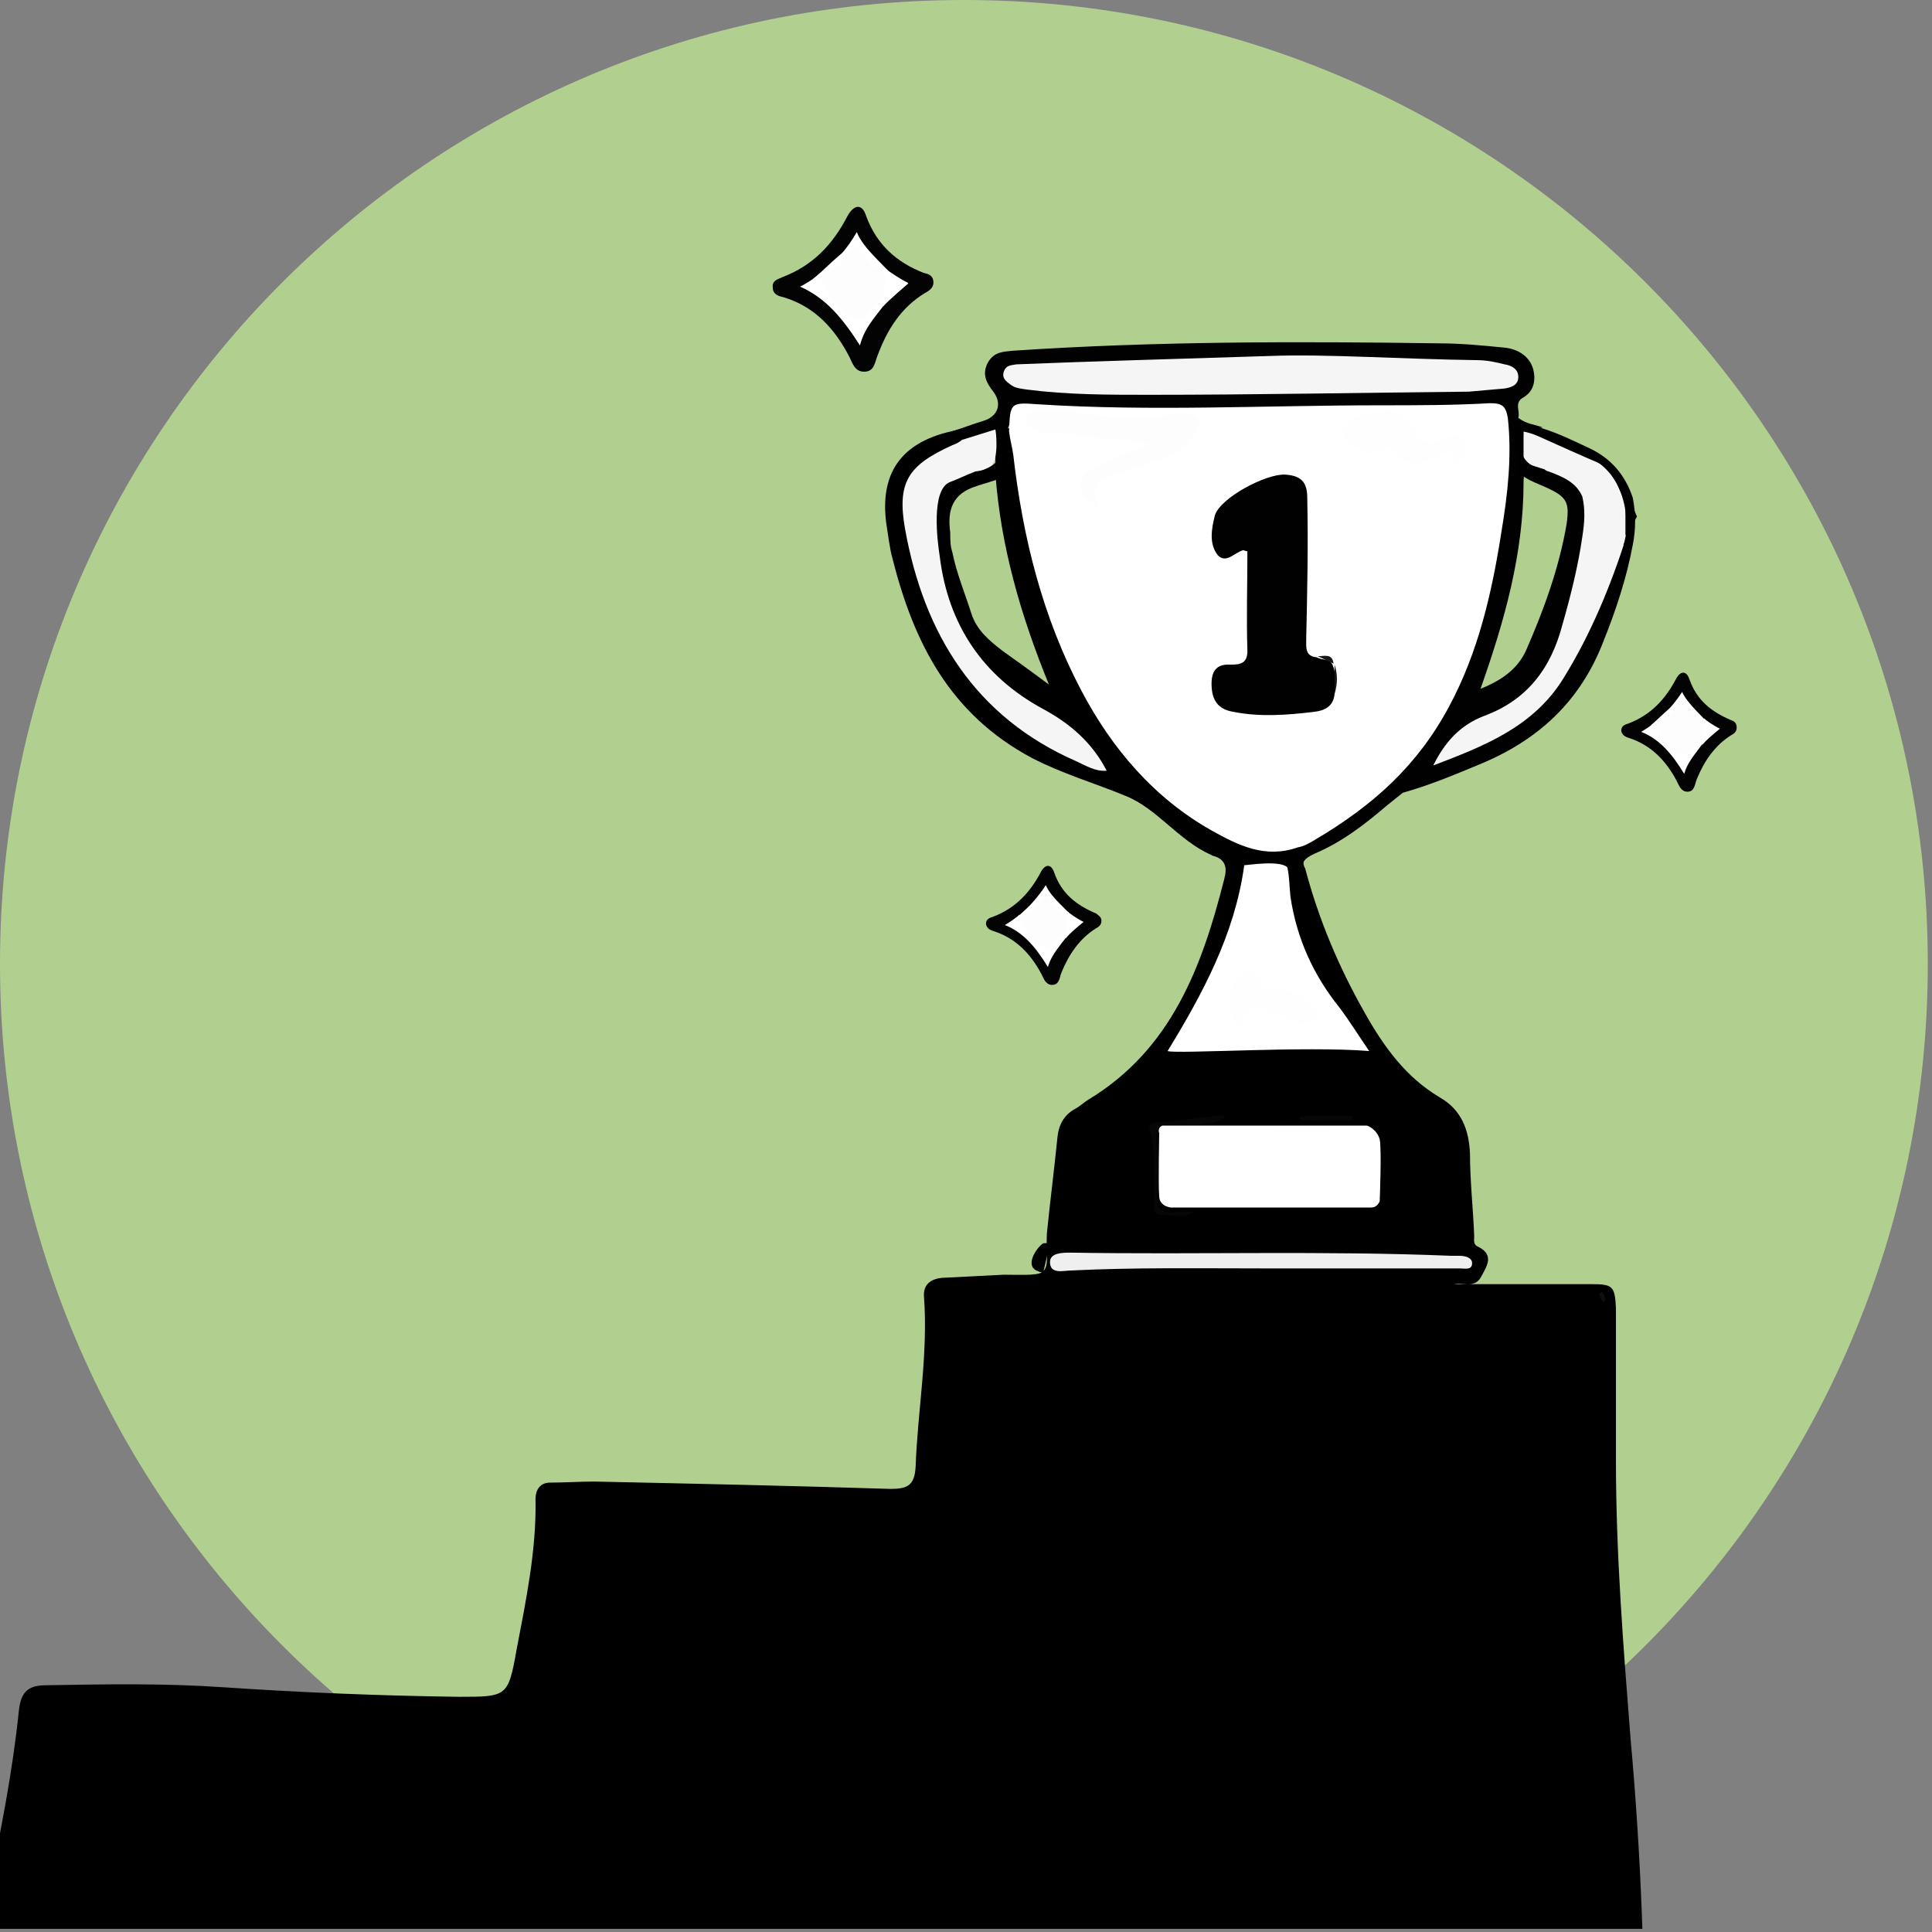
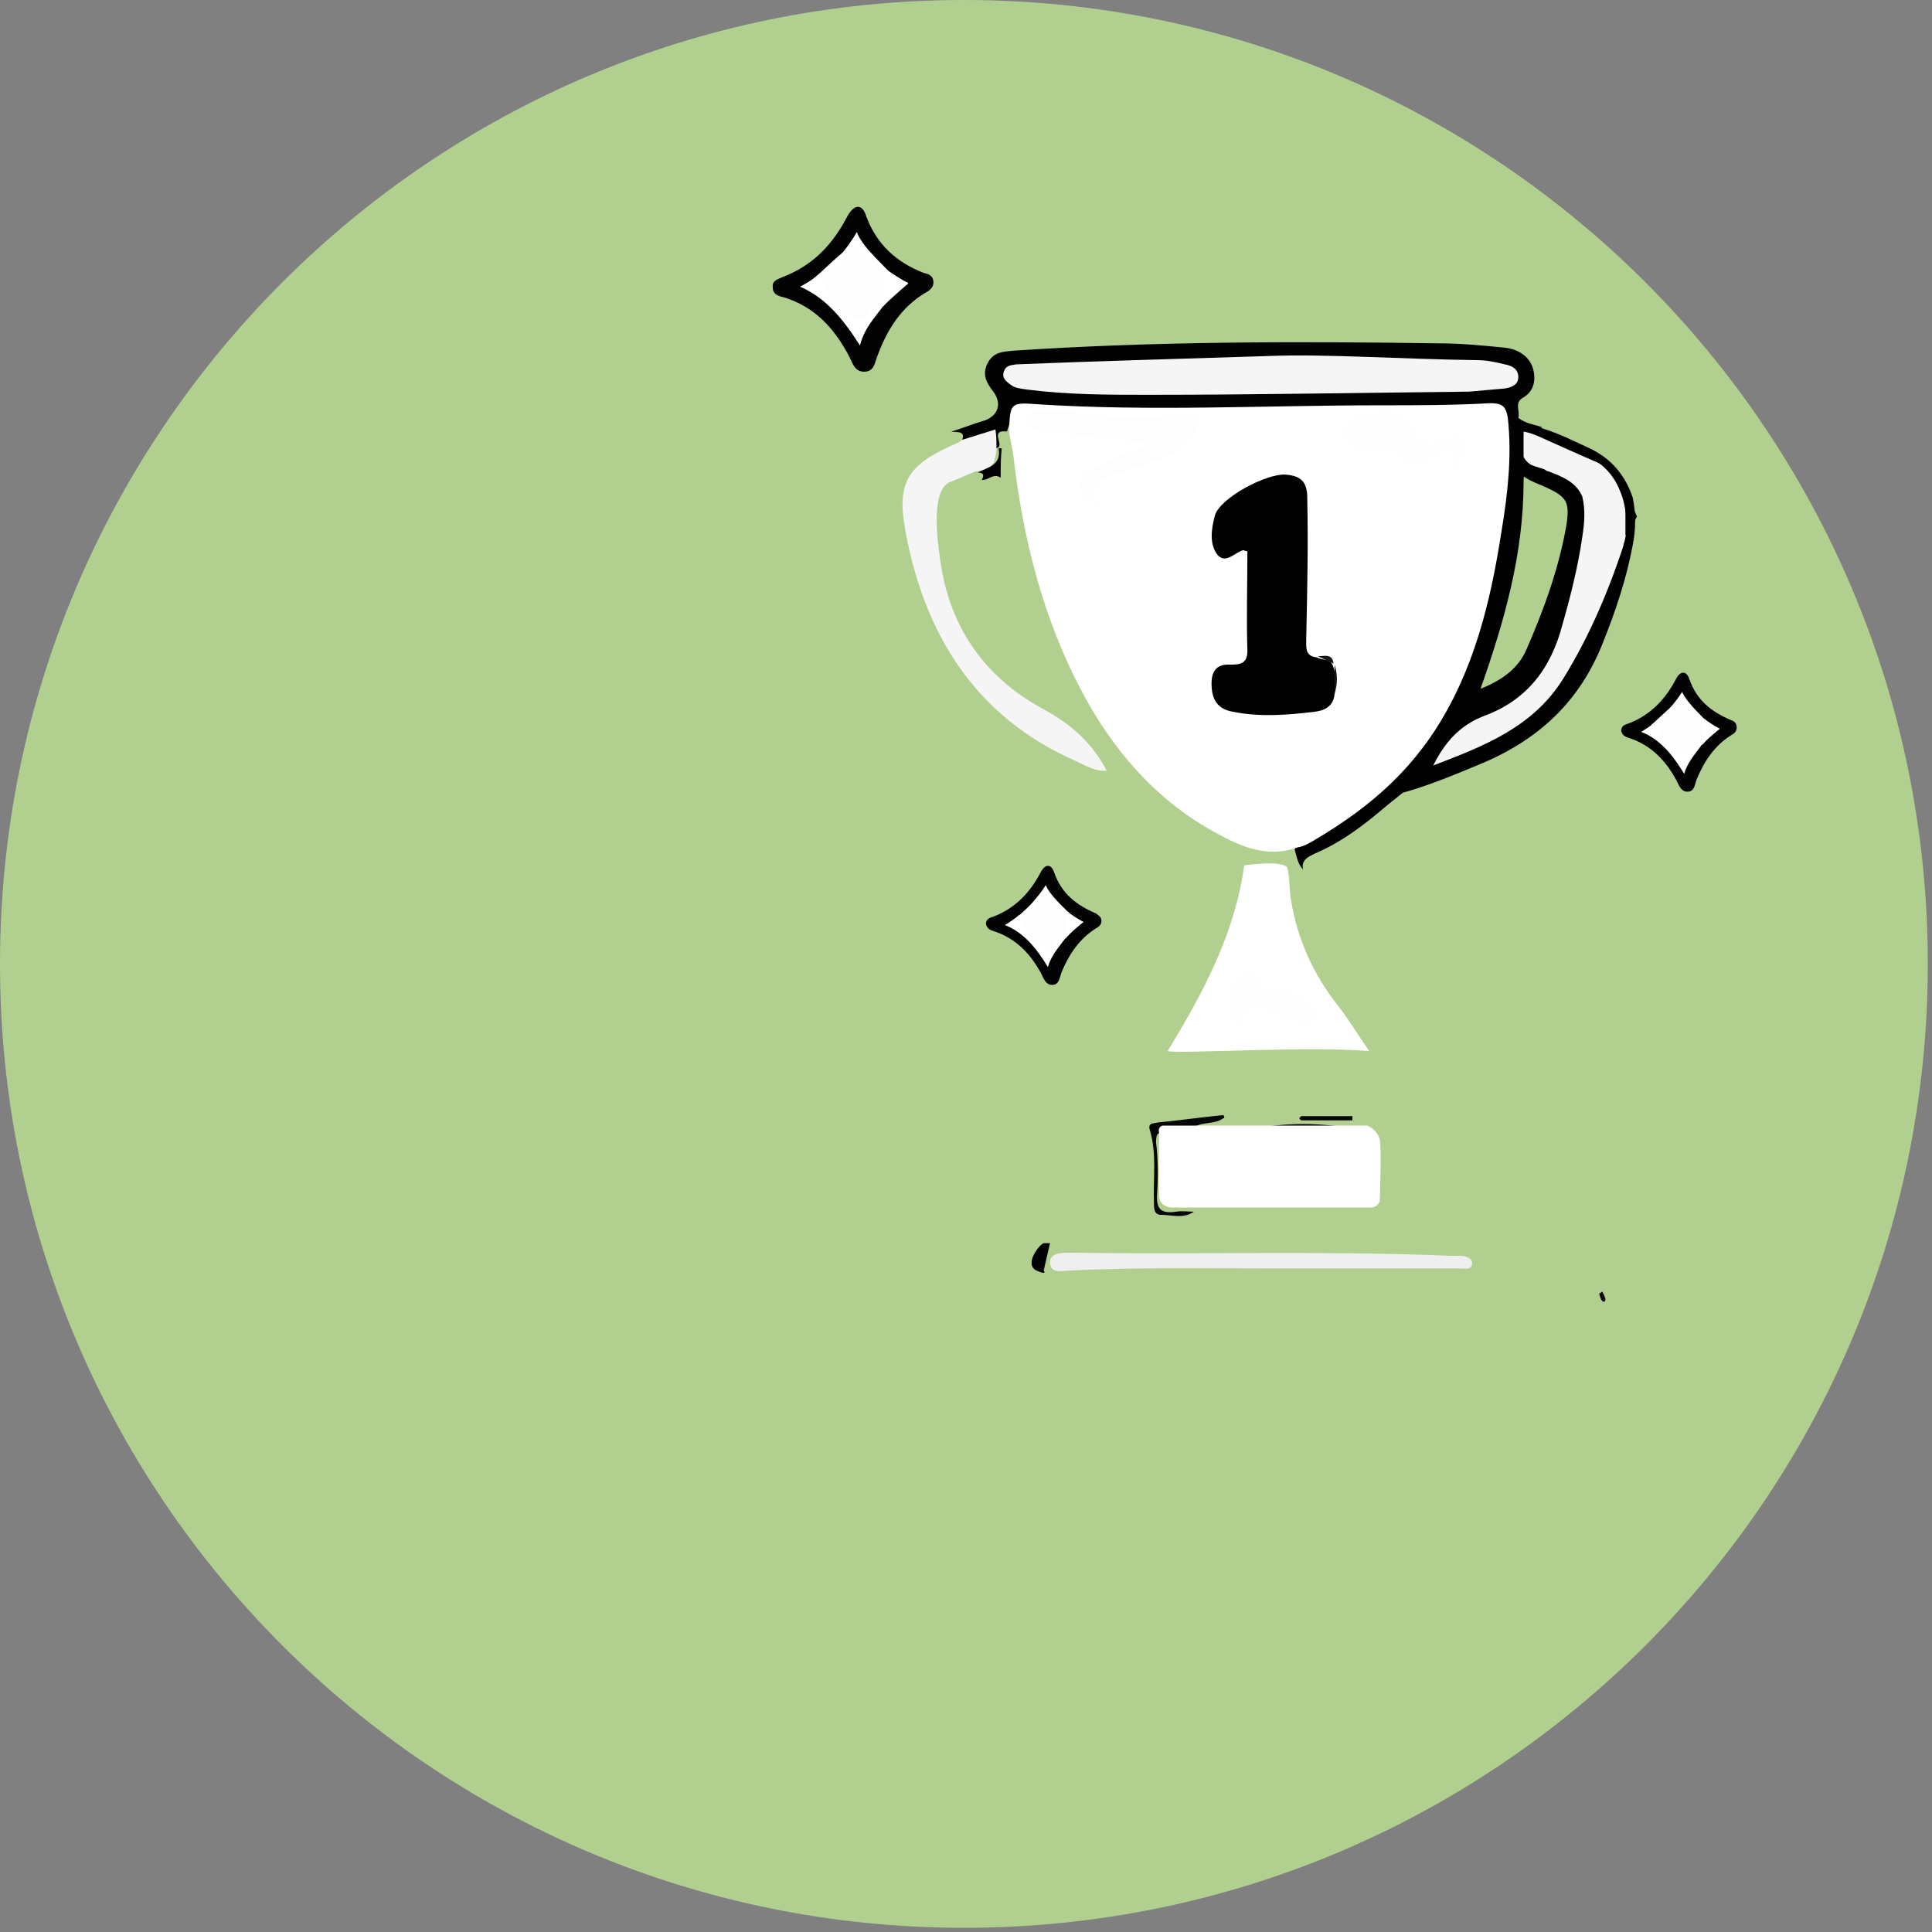
<svg xmlns="http://www.w3.org/2000/svg" width="184" height="184" viewBox="0 0 184 184" fill="none">
  <rect x="0" y="0" width="184" height="184" fill="#808080" stroke="none" />
  <g clip-path="url(#clip0_1396_5829)">
    <path d="M91.8 183.6C142.5 183.6 183.6 142.5 183.6 91.8C183.6 41.1 142.5 0 91.8 0C41.1 0 0 41.1 0 91.8C0 142.5 41.1 183.6 91.8 183.6Z" fill="#B1D08F" />
-     <path d="M124.3 82.7C125.6 87.6 127.5 92.1 130 96.5C131.8 99.7 133.9 102.6 137.1 104.5C139.2 105.7 139.9 107.6 140 109.9C140 112.5 140.3 115.1 140.4 117.7C140.4 118.1 140.3 118.5 140.7 118.7C142.4 119.5 141.6 120.6 141 121.7C140.4 122.7 139.3 122.1 138.5 122.3C138.1 122.3 137.7 122.3 137.6 122.3C137.8 122.3 138.4 122.3 139 122.3C143.2 122.3 147.4 122.3 151.6 122.3C153.6 122.3 153.8 122.5 153.9 124.6C153.9 129.4 153.9 134.3 153.9 139.1C153.9 148 154.6 156.8 155.3 165.7C156.3 176.7 156.7 187.7 156.6 198.8C156.6 199.1 156.5 199.3 156.4 199.5C155.7 199.5 155 199.6 154.3 199.6C100.6 199.6 47 199.6 -6.7 199.6C-11.7 199.6 -16.8 199.9 -21.7 199.5C-26.7 199.2 -31.6 199.7 -36.5 199.6C-37.9 199.6 -38.2 199.2 -38 197.9C-37.4 193.4 -37.1 188.8 -36.8 184.2C-36.7 181.6 -36.4 181.2 -33.8 181.2C-26.4 181.2 -18.9 181 -11.5 181.5C-8.6 181.7 -5.7 181.7 -2.7 181.4C-1.7 181.3 -1.3 180.9 -1.1 180C0.1 174.3 1.2 168.7 1.8 162.9C2 161.1 2.7 160.5 4.4 160.5C10.1 160.4 15.7 160.3 21.4 160.7C28.8 161.2 36.3 161.5 43.7 161.6C48.3 161.6 48.4 161.6 49.2 157.1C50.1 152.4 51.1 147.6 51 142.8C51 141.8 51.5 141.2 52.4 141.2C53.8 141.2 55.2 141.1 56.6 141.1C66 141.3 75.4 141.5 84.8 141.8C86.4 141.8 87.1 141.5 87.2 139.7C87.4 134.3 88.4 129 88 123.5C87.9 122.3 88.7 121.8 89.7 121.7C91.7 121.6 93.6 121.5 95.6 121.4C97 121.4 98.6 121.5 99.2 121.2C100 120.7 99.6 119.4 99.7 117.5C100 114.5 100.4 111.4 100.7 108.4C100.8 107.2 101.3 106.2 102.4 105.6C102.8 105.4 103.2 105 103.7 104.7C111.6 99.9 114.5 92 116.6 83.7C116.9 82.6 116.7 81.8 115.5 81.5C115.4 81.5 115.4 81.4 115.3 81.4C112.2 80 110.2 77 107.2 75.8C104.3 74.6 101.2 73.7 98.3 72.2C90.4 68 87 61.1 85 53.2C84.7 52.1 84.6 51 84.4 49.8C83.8 45.1 85.8 42.2 90.5 41.1C91.1 41 92 40.5 91.8 41.9C91.5 42.7 90.7 42.9 90 43.2C87 44.6 86 46.3 86.5 49.6C87.2 55.2 89.5 60.2 92.6 64.8C93.3 65.9 94.3 66.7 95.3 67.4C98.1 69.4 101 71.4 104.5 72.9C103.3 71.1 102.3 69.7 100.6 68.8C99.5 68.2 98.5 67.4 97.4 66.7C92.3 63.5 90 58.6 89 52.9C89 52.2 89 51.6 88.8 51C88.7 50.8 88.7 50.6 88.7 50.4C88.6 49.6 88.6 48.8 88.7 48C88.9 45.3 91.1 45.1 93 44.6C93.8 44.7 95.8 44.7 95.3 45.5C95.1 45.7 93.2 46.2 93 46.3C90.7 47 90.2 48.6 90.5 50.7C90.5 51.4 90.5 52 90.7 52.6C91.1 54.6 91.9 56.5 92.5 58.4C93 60 94.2 61 95.5 62C96.9 63 98.3 64 99.9 65.2C97.2 58.6 95.3 52 94.8 45.1C94.8 44.3 94.8 43.5 94.8 42.6C95 41.8 94.4 40.5 96.1 40.8C96.8 41.4 96.8 42.2 96.9 43.1C97.9 52.3 100.3 61.1 105.4 68.9C107.8 72.6 110.9 75.7 114.6 78.1C117.3 79.8 120.1 81 123.4 80.6C124.4 81.1 123.9 82.1 124.3 82.7Z" fill="black" />
    <path d="M91.601 42C92.001 41 91.201 41.2 90.601 41.1C91.601 40.8 92.601 40.4 93.601 40.1C95.001 39.7 95.501 38.5 94.601 37.3C93.901 36.4 93.501 35.6 94.101 34.5C94.701 33.5 95.501 33.5 96.501 33.4C110.001 32.5 123.501 32.5 137.101 32.7C139.101 32.7 141.201 32.9 143.201 33.1C144.401 33.2 145.601 33.8 146.001 35.1C146.301 36.2 146.101 37.3 145.001 37.9C144.201 38.4 144.801 39.2 144.601 39.8C144.701 40.2 144.901 40.6 145.001 41C145.001 42.6 145.201 44.3 145.101 45.9C145.101 52.7 143.301 59.1 141.001 65.6C143.001 64.8 144.601 63.7 145.401 61.8C147.101 57.9 148.501 54 149.201 49.9C149.501 47.8 149.201 47.3 147.201 46.4C146.601 46.1 144.701 45.5 144.601 44.7C144.701 43.7 146.601 44.3 147.401 44.5C149.001 44.9 150.401 45.6 150.901 47.3C151.201 48.4 151.001 49.6 151.001 50.7C150.601 53.7 149.901 56.7 149.101 59.6C147.901 63.7 145.701 66.7 141.701 68.4C138.701 69.7 138.801 69.8 137.301 72.1C139.701 71.3 141.801 70.1 143.901 68.8C146.401 67.2 148.101 65 149.501 62.5C151.501 58.8 152.901 54.9 154.401 51C154.801 50.1 154.801 49.2 154.501 48.3C154.101 47.4 153.801 46.6 153.401 45.7C153.201 45.1 152.801 44.7 152.201 44.6C150.201 43.6 148.101 42.9 146.101 41.8C145.901 41.5 145.401 41.3 145.701 40.9C146.001 40.5 146.501 40.7 146.901 40.8C148.501 41.3 149.901 42 151.401 42.7C153.501 43.7 154.801 45.3 155.501 47.4C155.801 48.9 155.801 50.4 155.501 51.9C154.901 55.1 153.901 58.1 152.701 61.1C150.501 66.8 146.501 70.5 140.901 72.8C138.501 73.8 136.101 74.8 133.601 75.5C133.101 75.9 132.601 76.3 132.101 76.7C130.001 78.5 127.801 80.2 125.201 81.3C124.601 81.6 123.901 81.9 124.101 82.8C123.601 82.3 123.501 81.6 123.301 80.9C123.601 80.2 124.201 79.9 124.901 79.6C131.801 76.3 136.201 70.7 138.901 63.7C141.501 57.1 142.501 50.2 143.001 43.2C143.001 43 143.001 42.8 143.001 42.6C143.001 39.3 142.701 38.9 139.501 39C127.801 39.3 116.001 39.5 104.301 39.3C102.701 39.3 101.001 39.4 99.401 39C97.601 38.5 96.401 39.2 95.901 41.1C94.301 40.9 95.501 42.2 95.101 42.6C94.901 42.7 94.801 42.7 94.601 42.6C94.301 41.9 94.101 41.2 93.001 41.8C92.801 42.2 92.201 42.4 91.601 42Z" fill="#010101" />
    <path d="M146.9 40.7C146.6 40.9 146.2 40.5 146 41C146 41.1 146.3 41.3 146.4 41.5C145.9 42 145.4 41.8 144.9 41.5C144.8 41.4 144.6 41.2 144.5 41.1C144.5 40.7 144.5 40.3 144.6 39.8C145.4 40.4 146.1 40.4 146.9 40.7Z" fill="black" />
    <path d="M96.101 41.1C96.201 38.4 96.201 38.3 98.801 38.5C109.701 39.2 120.501 38.6 131.401 38.6C134.901 38.6 138.401 38.6 141.901 38.4C143.001 38.4 143.401 38.6 143.601 39.8C144.001 43.4 143.601 47 143.001 50.6C142.101 56.4 140.801 62.1 138.001 67.3C135.001 72.9 130.801 76.7 125.201 80C124.701 80.3 124.201 80.6 123.601 80.7C120.501 81.8 117.901 80.5 115.401 79.1C109.901 76 105.901 71.3 103.001 65.8C99.301 58.8 97.401 51.2 96.501 43.3C96.401 42.6 96.201 41.9 96.101 41.1Z" fill="white" />
    <path d="M111.2 100.1C114.5 94.7 117.6 89 118.5 82.4C118.8 82.4 121.9 81.9 122.6 82.6C122.8 83.4 122.8 84.5 122.9 85.4C123.5 89.4 125.1 92.9 127.6 96C128.5 97.2 129.3 98.5 130.4 100.1C124.3 99.6 112.1 100.4 111.2 100.1Z" fill="white" />
-     <path d="M91.6 41.9C92.6 41.6 93.8 41.2 94.8 40.9C94.9 41.5 94.9 41.9 94.9 42.6C94.8 44.5 94.3 44.7 92.9 44.9C92.1 45.2 91.3 45.6 90.5 45.9C88.6 46.6 89.3 51.7 89.5 53C90.3 59.5 93.6 64.4 99.3 67.5C101.9 68.9 104 70.7 105.4 73.4C104.3 73.5 103.4 72.9 102.5 72.5C92.9 68.3 88 60.4 86.2 50.4C85.4 45.9 86.5 44.3 90.7 42.4C91 42.3 91.4 42.1 91.6 41.9Z" fill="#F5F5F5" />
+     <path d="M91.6 41.9C92.6 41.6 93.8 41.2 94.8 40.9C94.9 41.5 94.9 41.9 94.9 42.6C94.8 44.5 94.3 44.7 92.9 44.9C92.1 45.2 91.3 45.6 90.5 45.9C88.6 46.6 89.3 51.7 89.5 53C90.3 59.5 93.6 64.4 99.3 67.5C101.9 68.9 104 70.7 105.4 73.4C104.3 73.5 103.4 72.9 102.5 72.5C92.9 68.3 88 60.4 86.2 50.4C85.4 45.9 86.5 44.3 90.7 42.4C91 42.3 91.4 42.1 91.6 41.9" fill="#F5F5F5" />
    <path d="M120.1 120.8C114.1 120.8 108 120.7 102 121C101.3 121 100 121.4 100 120.2C100 119.3 101.2 119.3 102 119.3C114.1 119.5 126.1 119.1 138.2 119.6C138.5 119.6 138.7 119.6 139 119.6C139.6 119.6 140.2 119.8 140.2 120.3C140.2 121 139.5 120.8 139 120.8C134.3 120.8 129.6 120.8 124.9 120.8C123.3 120.8 121.7 120.8 120.1 120.8Z" fill="#EFEFEF" />
    <path d="M118.401 107.5C116.001 108 113.501 107.8 111.101 107.8C110.301 107.8 110.101 107.9 110.101 108.8C110.301 110.4 110.301 112.1 110.201 113.7C110.101 115.2 110.601 115.6 112.001 115.4C112.601 115.3 113.101 115.4 113.701 115.4C112.701 116.1 111.601 115.7 110.601 115.7C109.901 115.7 109.901 115.1 109.901 114.6C109.801 112.3 110.201 109.9 109.501 107.6C109.301 106.9 109.901 107 110.301 106.9C112.401 106.7 114.401 106.4 116.501 106.2C116.601 106.3 116.601 106.4 116.601 106.4C116.601 106.5 116.501 106.5 116.501 106.5C115.701 107.1 114.701 106.8 113.801 107.3C115.201 107.5 116.801 107.5 118.401 107.5Z" fill="#060606" />
    <path d="M128.9 107.5C125.7 107.5 122.5 107.5 119.4 107.5C122.5 106.9 125.7 106.9 128.9 107.5Z" fill="#060606" />
    <path d="M95.301 45.5C94.601 45 94.101 45.8 93.501 45.7C93.801 45.2 93.601 45 93.101 45C94.101 44.5 95.401 44.3 95.101 42.7C95.201 42.7 95.301 42.7 95.401 42.7C95.301 43.6 95.301 44.5 95.301 45.5Z" fill="black" />
    <path d="M123.9 106.3C125.5 106.3 127.2 106.3 128.8 106.3C128.8 106.4 128.8 106.6 128.8 106.7C127.2 106.7 125.5 106.7 123.9 106.7C123.8 106.6 123.7 106.5 123.8 106.4C123.9 106.4 123.9 106.3 123.9 106.3Z" fill="#060606" />
    <path d="M152.6 123C152.7 123.2 152.8 123.4 152.9 123.7C152.9 123.9 152.8 124.1 152.6 123.9C152.4 123.7 152.4 123.5 152.3 123.2C152.3 123.2 152.5 123.1 152.6 123Z" fill="#0E0E0E" />
    <path d="M121 33.9C126.2 33.7 133.4 34.2 140.7 34.3C141.6 34.3 142.5 34.5 143.3 34.7C143.9 34.8 144.6 35.1 144.6 35.9C144.6 36.7 143.9 36.9 143.3 37C142.2 37.1 141 37.2 139.9 37.3C129.7 37.4 119.6 37.6 109.4 37.6C105.5 37.6 101.7 37.6 97.8 37.1C97.2 37 96.7 37 96.2 36.6C95.8 36.3 95.4 36 95.6 35.4C95.8 34.8 96.2 34.8 96.8 34.7C104.2 34.4 111.6 34.2 121 33.9Z" fill="#F5F5F5" />
    <path d="M145.1 41.1C145.6 41.2 145.9 41.3 146.4 41.5C148.4 42.4 150.4 43.3 152.5 44.2C153 44.5 153.4 44.8 153.7 45.4C154.1 46.3 154.5 47.2 154.9 48C155.2 49 155.2 50 154.9 51.1C153.4 55.8 151.5 60.4 148.9 64.6C146 69.3 141.2 71.1 136.5 72.9C137.6 70.7 139 69.1 141.3 68.2C145.4 66.7 147.7 63.7 148.8 59.5C149.6 56.7 150.3 53.9 150.7 51.1C150.9 49.8 151 48.6 150.7 47.3C150.1 45.9 148.8 45.4 147.5 44.9C147.4 44.9 147.2 44.8 147.1 44.7C144.5 43.9 144.2 43.8 145.1 41.1Z" fill="#F5F5F5" />
    <path d="M146.001 45.4C145.201 45.1 144.801 45.4 144.601 46.2C144.601 44.5 144.601 42.8 144.601 41.1C144.801 41.1 144.901 41.2 145.101 41.3C144.301 43.6 145.601 44.5 147.601 45C147.001 45 146.301 44.8 146.001 45.4Z" fill="black" />
    <path d="M154.8 51C154.8 50 154.8 49 154.8 47.9C155.4 49 155.4 50 154.8 51Z" fill="#0C0C0C" />
    <path d="M153.7 45.4C153.3 45 152.9 44.6 152.5 44.2C153.3 44.2 153.7 44.6 153.7 45.4Z" fill="#0C0C0C" />
    <path d="M127.1 66.1C127 67.3 126.1 67.7 125.1 67.8C122.6 68.1 120 68.3 117.5 67.8C116.2 67.6 115.5 66.9 115.4 65.5C115.3 64.1 115.7 63.2 117.2 63.3C118.1 63.3 118.8 63.2 118.8 62C118.7 58.8 118.8 55.7 118.8 52.5C118.6 52.5 118.5 52.4 118.4 52.4C117.6 52.6 116.8 53.7 116 52.9C115.1 51.8 115.4 50.3 115.7 49.1C116.2 47.4 120.6 45.1 122.4 45.2C123.9 45.3 124.5 45.9 124.5 47.4C124.6 51.9 124.5 56.4 124.4 60.9C124.4 61.7 124.3 62.5 125.4 62.6C125.9 62.9 126.6 62.7 126.9 63.3C127.3 64.2 127.2 65.1 127.1 66.1Z" fill="#010101" />
    <path d="M104.5 48.2C102.4 46.9 102.3 45.5 104.5 44.4C106 43.6 107.6 43.1 109.5 42.3C107.5 41.7 105.7 42 104 41.6C102.5 41.3 101 41.3 99.5 41.2C99.2 41.2 98.9 41.1 98.6 40.9C98.1 40.7 97.6 40.5 97.7 39.8C97.8 39.1 98.4 39.3 98.9 39.2C101 39 103.1 39.4 105.1 39.6C107.1 39.8 109 39.9 110.9 39.6C111.9 39.4 113.4 38.9 114.2 40.2C114.5 40.8 112.4 43.1 111.3 43.5C109.5 44.1 107.7 44.6 105.9 45.3C104 46.1 104 46.2 104.5 48.2Z" fill="#FDFDFD" />
    <path d="M138.1 44.9C138.7 43 138.1 42.7 136.8 43.5C135.4 44.3 134 44.5 132.9 43C132.5 42.4 132 42.7 131.6 42.9C131 43.2 130.2 43.3 129.8 43C129 42.5 127.9 42.1 127.9 41C127.9 39.9 129 39.8 129.9 39.5C132.4 38.7 133.7 39.1 134.9 41.2C135.5 42.3 136 42.3 137 42C137.8 41.7 138.9 40.9 139.5 42.1C140 43.1 139.2 44 138.1 44.9Z" fill="#FEFEFE" />
    <path d="M127.101 66.1C127.101 65.2 127.101 64.2 127.101 63.3C127.401 64.2 127.401 65.1 127.101 66.1Z" fill="#171717" />
    <path d="M127 63.2C126.5 63 126 62.7 125.5 62.5C126.1 62.5 126.9 62.2 127 63.2Z" fill="#171717" />
    <path d="M118 97.9C116.7 96.1 117 93.8 118.3 92.7C119.3 91.9 119.7 92.6 120 93.3C120.4 94.1 120.5 94.4 121.7 94.3C122.7 94.2 124.3 95 125.2 96.1C125.5 96.5 125.3 96.8 125 97.1C124.5 97.6 124 97.7 123.5 97.4C122.7 96.9 121.7 96.7 120.9 96.4C119.1 95.4 118.5 96.4 118 97.9Z" fill="#FEFEFE" />
    <path d="M113.2 110.9C112.7 111.5 112.8 112.7 111.8 112.7C111 112.7 110.9 112 110.9 111.3C110.9 110.4 111.6 110 112.4 109.9C113.1 109.8 113.2 110.4 113.2 110.9Z" fill="#FEFEFE" />
    <path d="M88.9 26.9C88.9 27.4 88.5 27.7 88.1 27.9C85.8 29.3 84.5 31.4 83.6 33.8C83.3 34.5 83.3 35.4 82.3 35.4C81.4 35.4 81.2 34.6 80.9 34C79.5 31.3 77.6 29.2 74.6 28.3C74.1 28.2 73.6 28 73.6 27.4C73.5 26.7 74.1 26.6 74.5 26.4C77.4 25.3 79.3 23.3 80.7 20.6C81.3 19.5 82.1 19.3 82.5 20.6C83.5 23.3 85.4 25 88 26C88.5 26.1 88.9 26.3 88.9 26.9Z" fill="#030303" />
    <path d="M77.5 26.5C77.8 26.4 80.5 23.5 81.5 23.3C82.4 23.2 83.1 25.1 84.1 25.8C84.8 26.2 85.3 26.4 85.4 26.9C85.4 27.2 85.2 27.6 84.7 28.3C84.5 28.4 82.8 31.3 81.2 30.6C79.6 29.9 78.3 28.5 77.4 26.9C77.4 26.7 77.4 26.7 77.5 26.5Z" fill="#FDFDFD" />
    <path d="M78.1 26C78.4 28 79.8 29.2 81.2 30.3C81.8 30.8 82.5 30.2 82.9 29.6C83.3 29 84 28.5 84.7 28.3C83.8 29.8 82.4 30.9 81.9 32.9C80.3 30.4 78.7 28.4 76.2 27.3C76.8 27 77.6 26.5 78.1 26Z" fill="white" />
    <path d="M85.3 26.6C83.9 26.3 82.3 24.4 81.6 23.4C80.5 24.2 80 25.6 78.6 25.9C79.6 24.8 80.7 23.7 81.6 22.1C82.2 23.7 84.4 25.4 85.3 26.6Z" fill="white" />
    <path d="M84.4 25.6C84.5 25.8 86 26.7 86.2 26.8C86.5 26.9 86.5 27 86.5 27C86.5 27 84.5 28.7 84.1 29.2" fill="white" />
    <path d="M165.4 69.3C165.4 69.7 165.1 69.9 164.9 70C163.3 71 162.3 72.5 161.6 74.2C161.4 74.7 161.4 75.4 160.7 75.4C160.1 75.4 159.9 74.8 159.7 74.4C158.7 72.5 157.3 71 155.2 70.3C154.9 70.2 154.5 70.1 154.4 69.6C154.4 69.1 154.8 69 155.1 68.9C157.2 68.1 158.6 66.6 159.6 64.7C160 63.9 160.6 63.8 160.9 64.7C161.6 66.7 163 67.8 164.9 68.6C165.2 68.7 165.4 68.9 165.4 69.3Z" fill="#030303" />
    <path d="M157.301 69C157.501 68.9 159.501 66.8 160.201 66.7C160.901 66.6 161.301 68 162.101 68.5C162.601 68.8 163.001 69 163.001 69.3C163.001 69.5 162.901 69.8 162.501 70.3C162.401 70.4 161.101 72.4 160.001 72C158.801 71.5 157.901 70.5 157.301 69.3C157.201 69.2 157.201 69.2 157.301 69Z" fill="#FDFDFD" />
    <path d="M157.701 68.7C157.901 70.2 158.901 71 159.901 71.8C160.301 72.1 160.801 71.7 161.101 71.3C161.401 70.9 161.901 70.5 162.401 70.4C161.801 71.5 160.801 72.3 160.401 73.7C159.301 71.9 158.101 70.4 156.301 69.7C156.801 69.4 157.401 69 157.701 68.7Z" fill="white" />
    <path d="M162.9 69.1C161.9 68.9 160.8 67.5 160.2 66.8C159.4 67.4 159.1 68.4 158 68.6C158.7 67.8 159.5 67 160.2 65.9C160.7 67 162.2 68.3 162.9 69.1Z" fill="white" />
    <path d="M162.301 68.4C162.401 68.6 163.401 69.2 163.601 69.3C163.801 69.4 163.801 69.4 163.801 69.4C163.801 69.4 162.301 70.6 162.101 71" fill="white" />
    <path d="M104.9 87.7C104.9 88.1 104.6 88.3 104.4 88.4C102.8 89.4 101.8 90.9 101.1 92.6C100.9 93.1 100.9 93.8 100.2 93.8C99.6 93.8 99.4 93.2 99.2 92.8C98.2 90.9 96.8 89.4 94.7 88.7C94.4 88.6 94 88.5 93.9 88C93.9 87.5 94.3 87.4 94.6 87.3C96.7 86.5 98.1 85 99.1 83.1C99.5 82.3 100.1 82.2 100.4 83.1C101.1 85.1 102.5 86.2 104.4 87C104.6 87.2 104.9 87.3 104.9 87.7Z" fill="#030303" />
    <path d="M96.7 87.5C96.9 87.4 98.9 85.3 99.6 85.2C100.3 85.1 100.7 86.5 101.5 87C102 87.3 102.4 87.5 102.4 87.8C102.4 88 102.3 88.3 101.9 88.8C101.8 88.9 100.5 90.9 99.4 90.5C98.2 90 97.3 89 96.7 87.8C96.6 87.6 96.6 87.6 96.7 87.5Z" fill="#FDFDFD" />
    <path d="M97.1 87.1C97.3 88.6 98.3 89.4 99.3 90.2C99.7 90.5 100.2 90.1 100.5 89.7C100.8 89.3 101.3 88.9 101.8 88.8C101.2 89.9 100.2 90.7 99.8 92.1C98.7 90.3 97.5 88.8 95.7 88.1C96.2 87.8 96.8 87.4 97.1 87.1Z" fill="white" />
    <path d="M102.3 87.5C101.3 87.3 100.2 85.9 99.6 85.2C98.8 85.8 98.5 86.8 97.4 87C98.1 86.2 98.9 85.4 99.6 84.3C100.1 85.5 101.7 86.7 102.3 87.5Z" fill="white" />
    <path d="M101.7 86.8C101.8 87 102.8 87.6 103 87.7C103.2 87.8 103.2 87.8 103.2 87.8C103.2 87.8 101.7 89 101.5 89.4" fill="white" />
    <path d="M152.101 44C152.101 44 155.201 45.6 154.901 51L155.901 49.2L154.201 45.2L152.601 43.7L152.101 44Z" fill="black" />
    <path d="M154.901 50.5C154.901 50.5 154.801 51.5 154.601 51.9L155.001 51.7L155.101 50.9L154.901 50.5Z" fill="black" />
    <path d="M145.1 41.1V45.6L144.7 44.8L144.2 41.4V40.7L145.1 41.1Z" fill="black" />
    <path d="M110.7 107.2H130.2C130.2 107.2 131.1 107.5 131.4 108.5C131.6 109.5 131.4 114.4 131.4 114.4C131.4 114.4 131.2 115 130.6 115C129.9 115 111.5 115 111.5 115C111.5 115 110.4 114.9 110.4 113.9C110.3 113 110.4 107.9 110.4 107.9C110.4 107.9 110.2 107.4 110.7 107.2Z" fill="white" />
    <path d="M99.401 118.4C99.001 118.5 97.501 120.4 98.701 121C99.801 121.5 99.401 121 99.401 121L100.001 118.4H99.401Z" fill="black" />
  </g>
  <defs>
    <clipPath id="clip0_1396_5829">
      <rect width="183.7" height="183.7" fill="white" />
    </clipPath>
  </defs>
</svg>